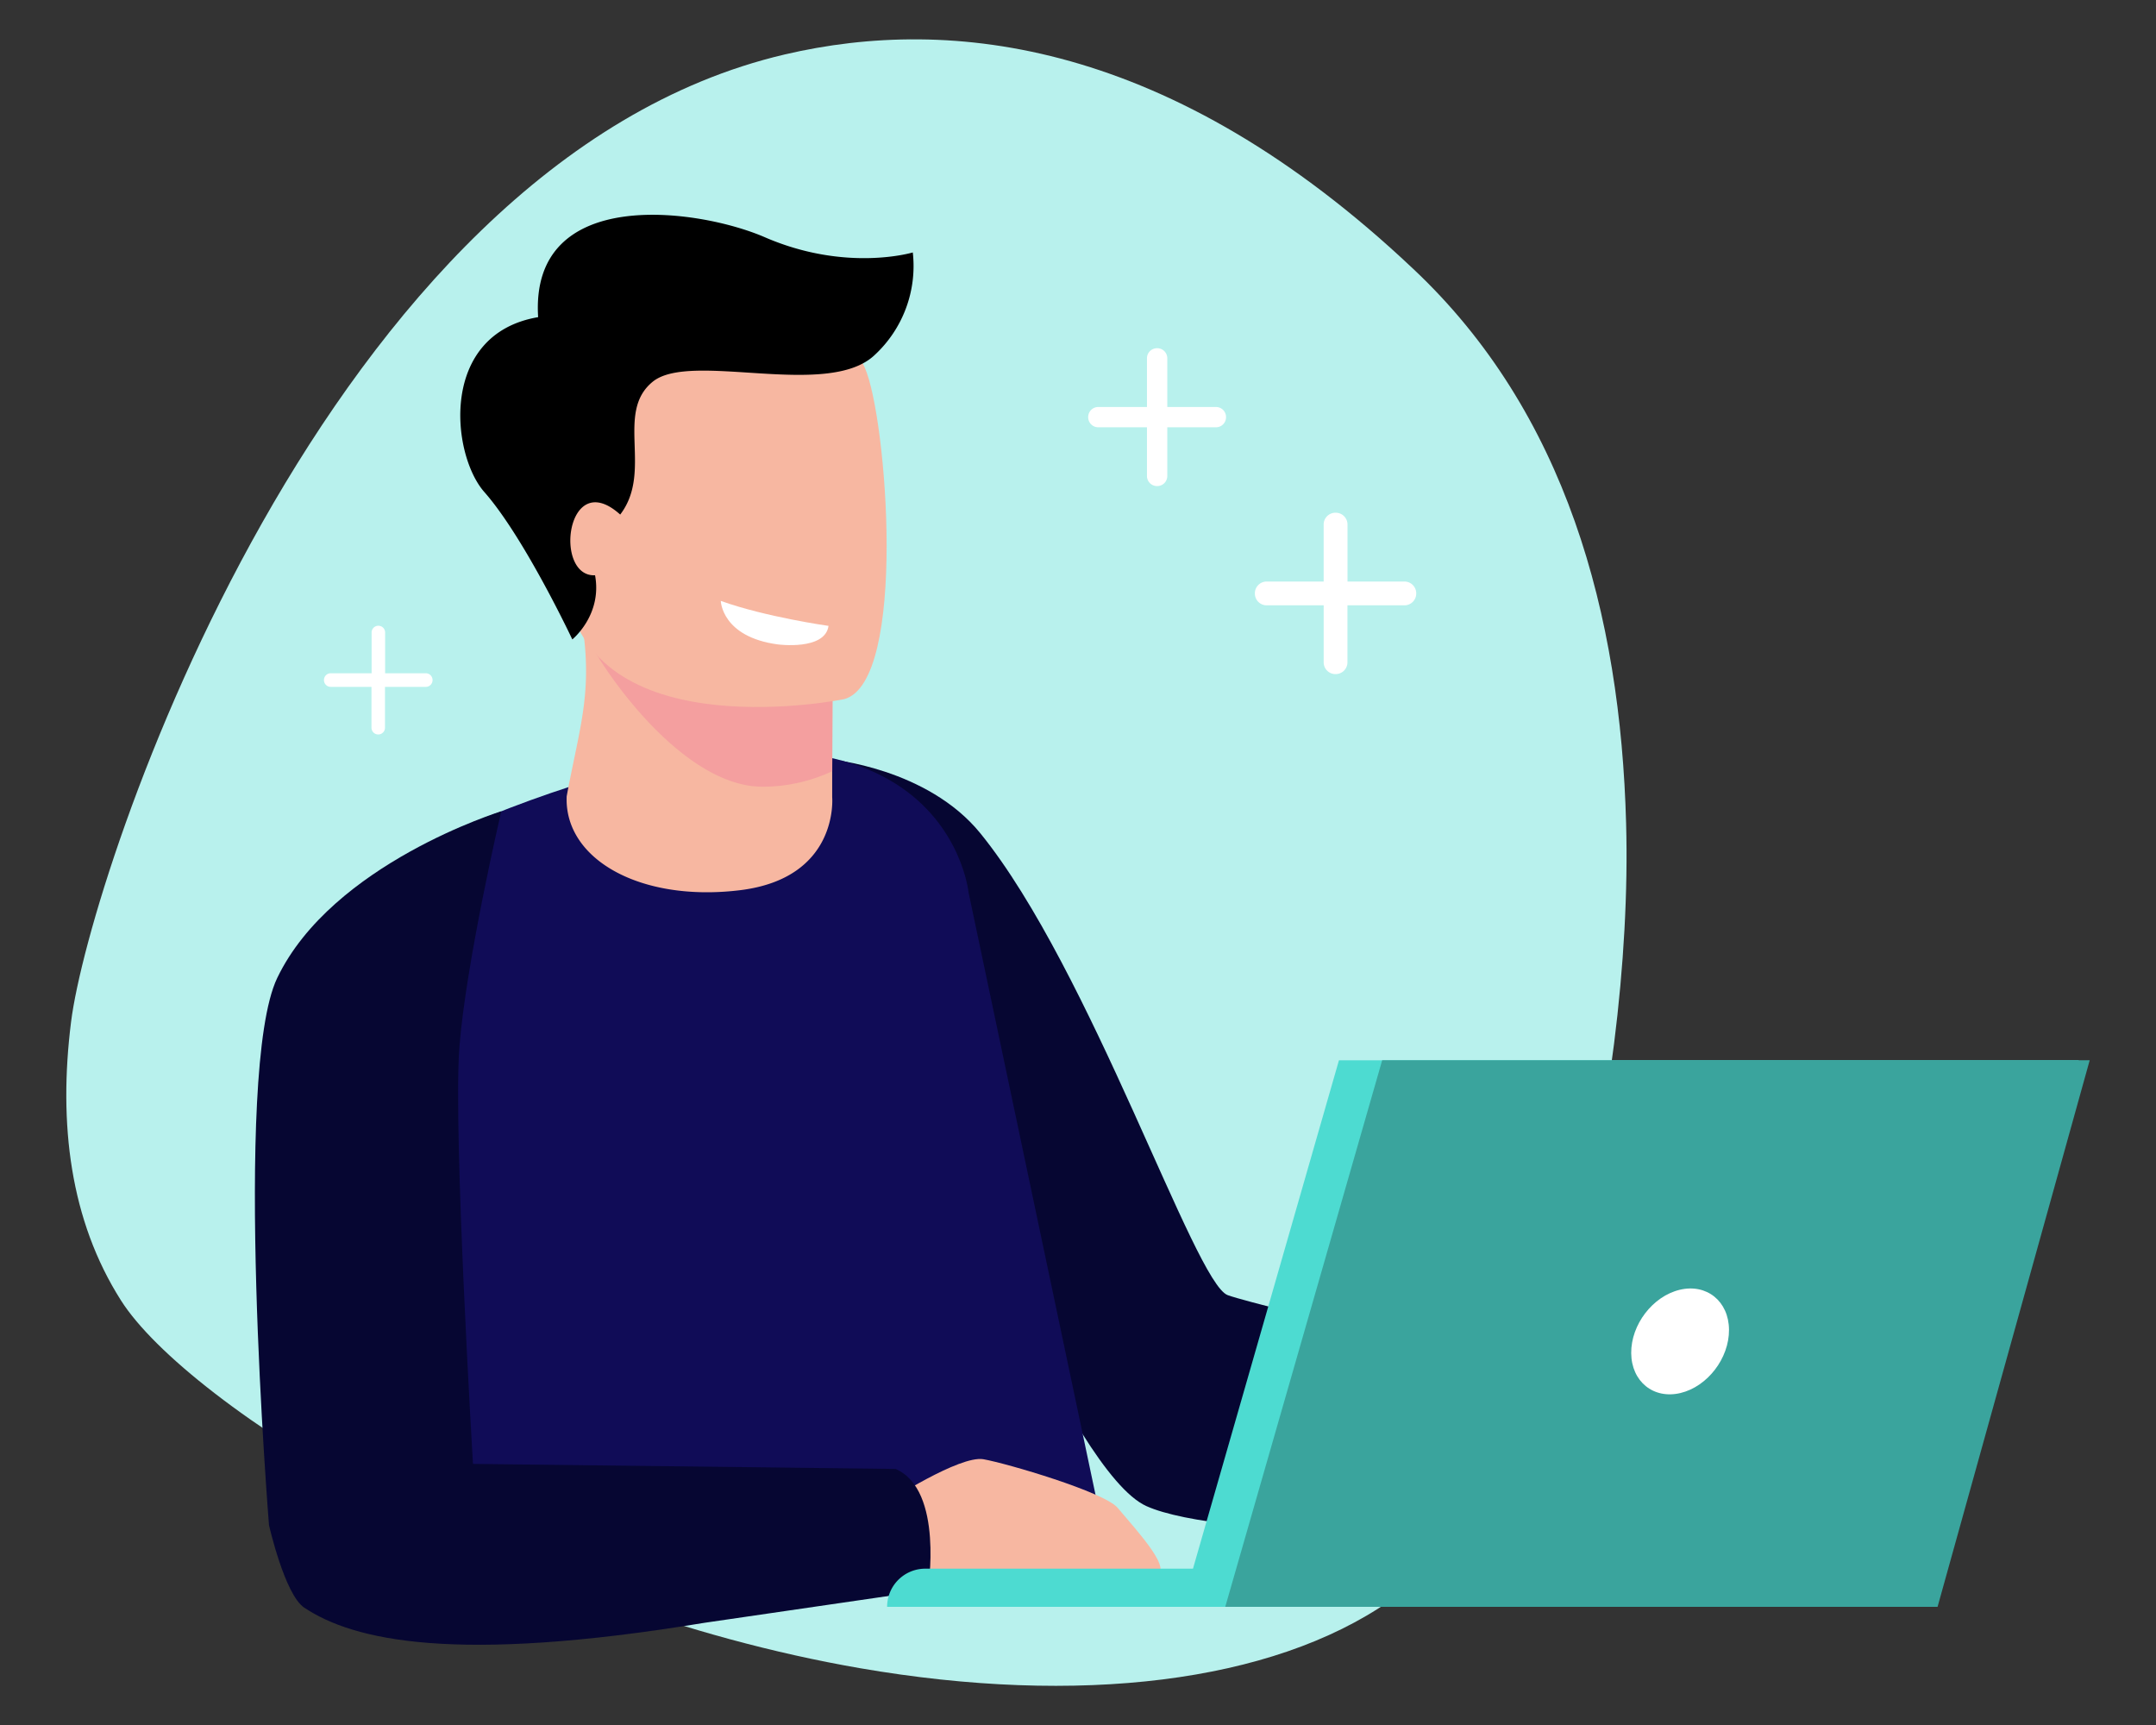
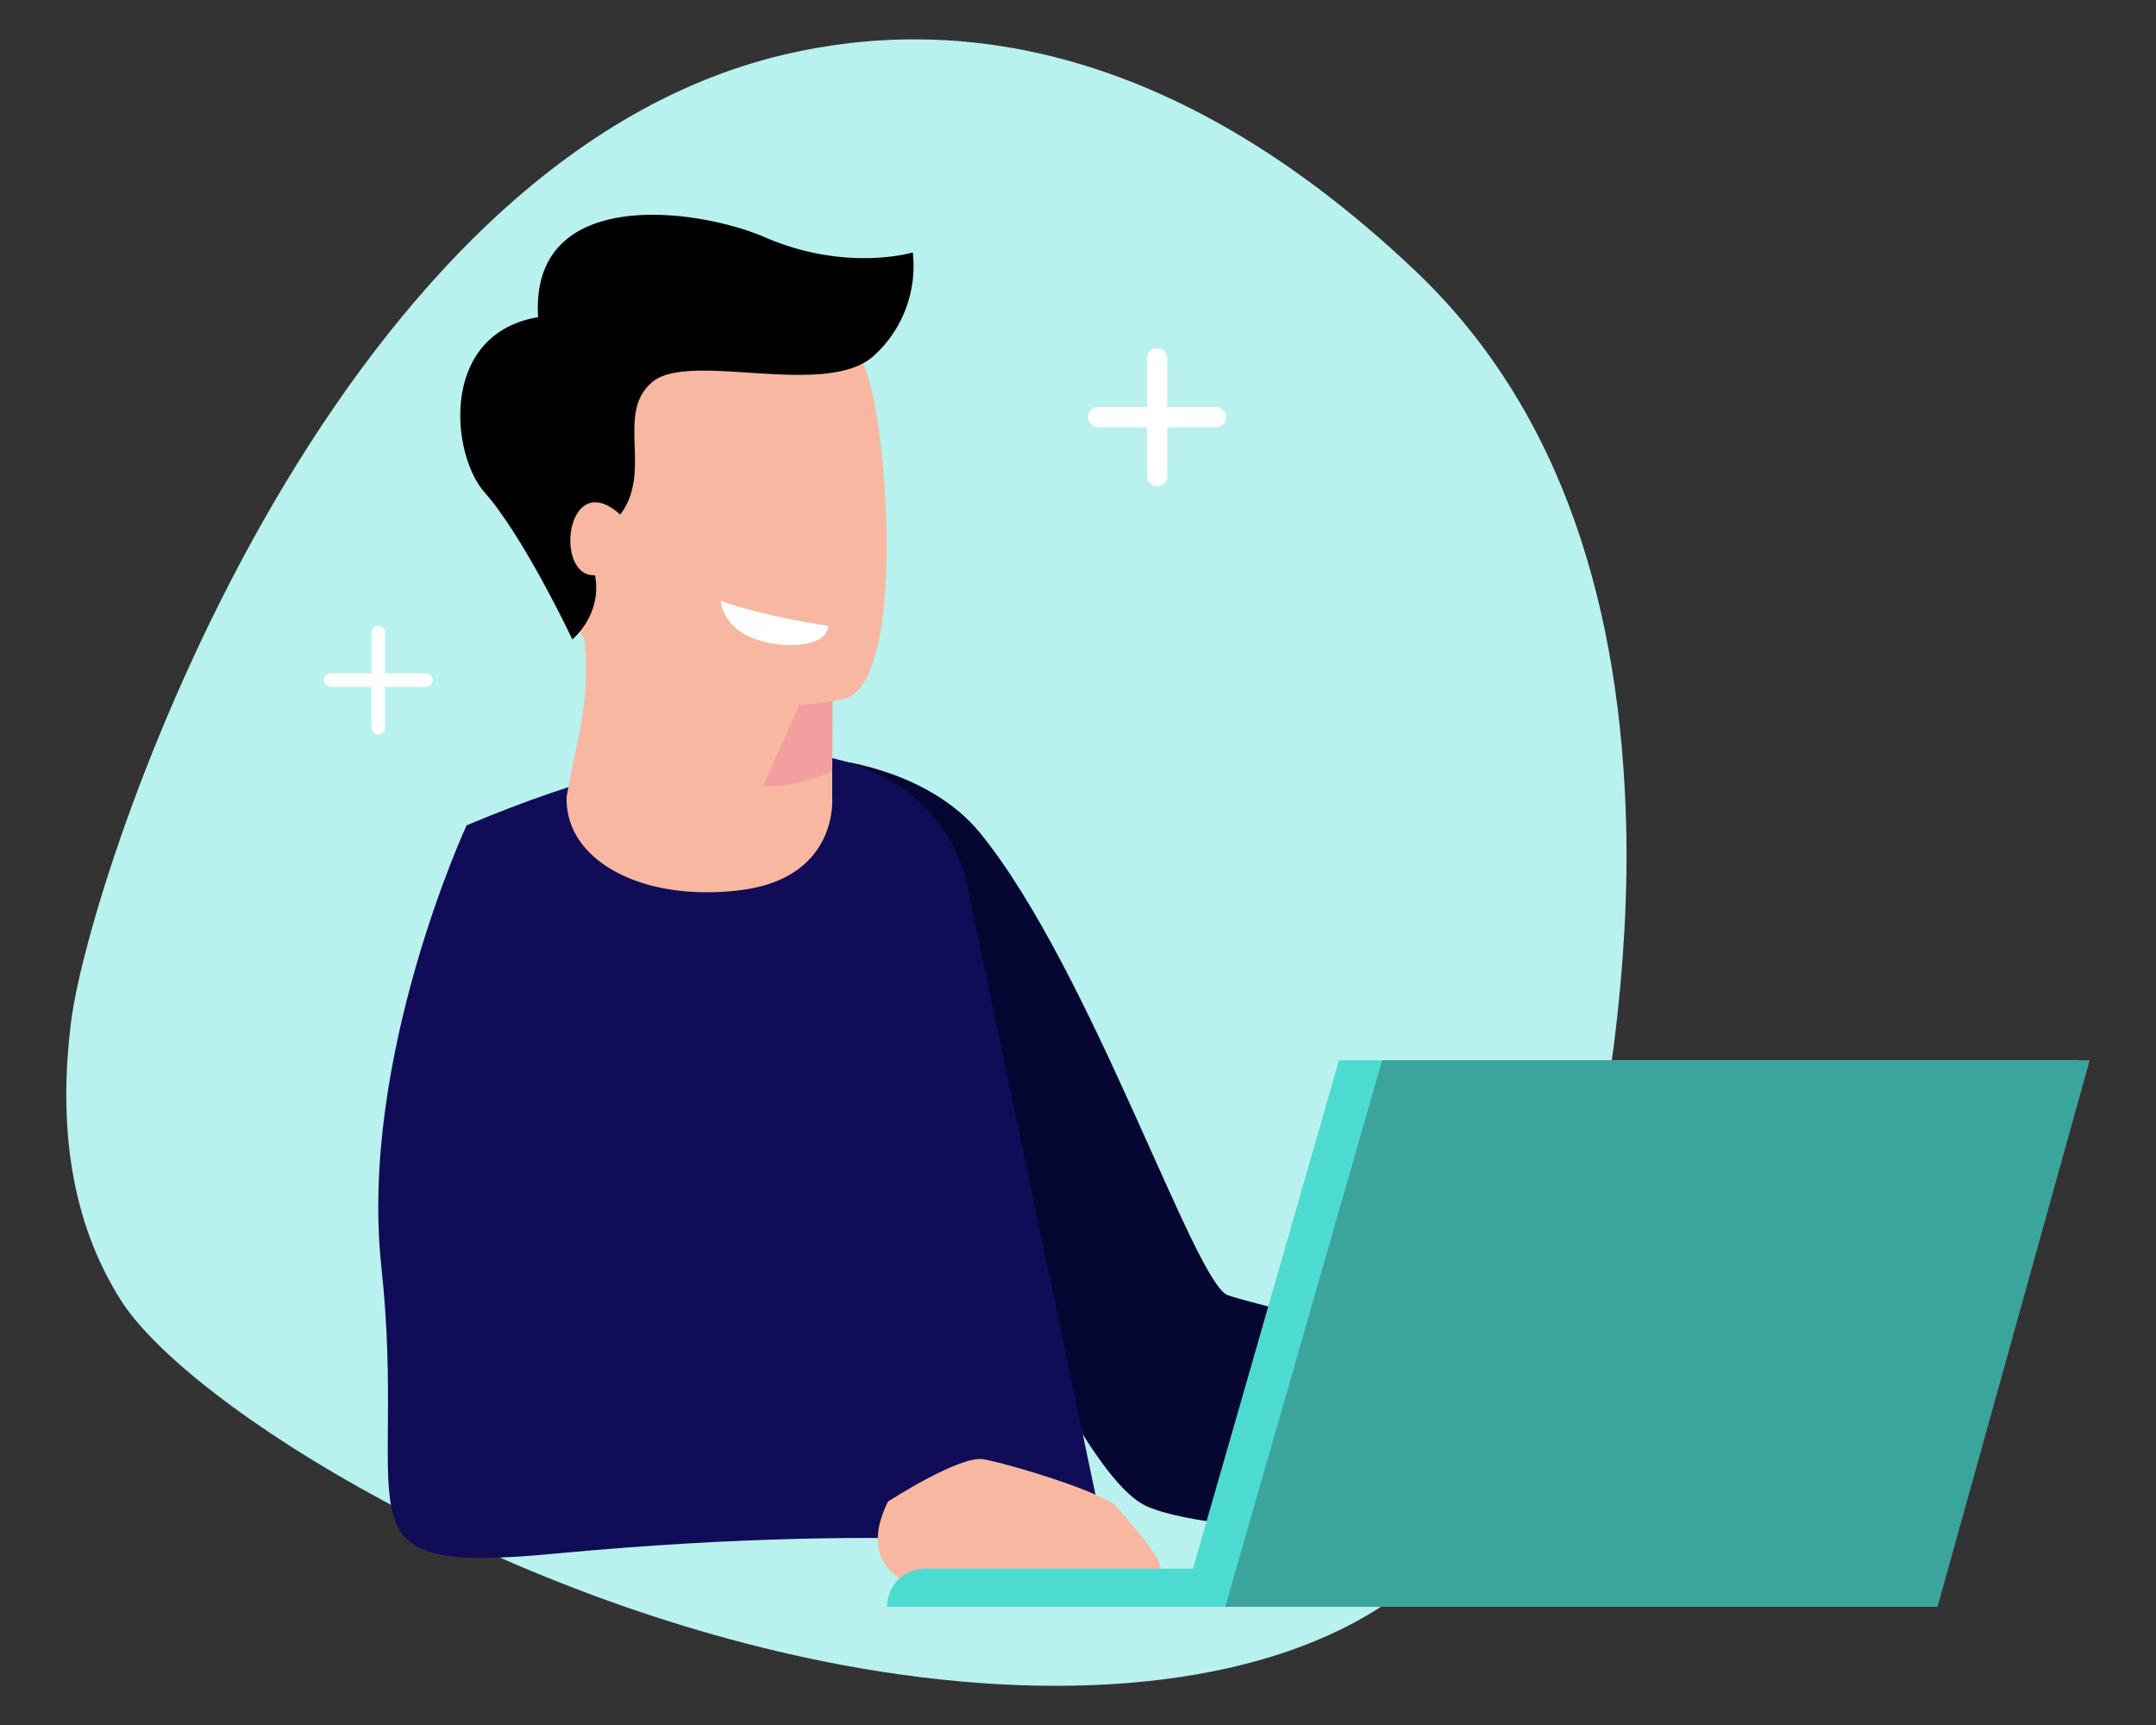
<svg xmlns="http://www.w3.org/2000/svg" id="Capa_1" data-name="Capa 1" viewBox="0 0 800 640">
  <rect x="0" y="0" width="800" height="640" fill="#333333" stroke="none" />
  <defs>
    <style>.cls-1{fill:#b8f1ed;}.cls-2{fill:#060632;}.cls-3{fill:#100c57;}.cls-4{fill:#f7b7a1;}.cls-5{fill:#f49f9f;}.cls-6{fill:#fff;}.cls-7{fill:#4ddbd1;}.cls-8{fill:#3aa49d;}</style>
  </defs>
  <path class="cls-1" d="M515.59,594c-43.78,30.37-115.34,38.93-196.44,24.93C188.42,596.35,69.5,521.28,44.88,482.46,26,452.74,21.63,417,26.36,379.2c6.92-55.45,94-319,264.84-359,61.74-14.45,143.33-5.24,233,79.38,56.84,53.29,77.11,128.38,79.18,205.9C606.16,405.55,573.05,554.15,515.59,594Z" />
  <path class="cls-2" d="M593.54,559.57c-26.12,12.13-140.3,11.8-168.17-.79s-76.75-136.59-87.12-164.39C316.92,337.26,308,281.74,308,281.74s36.1,3.17,55.79,27.45c41.08,50.63,79.42,166.85,91.77,171.33S586,512.2,602.79,520.15C602.79,520.15,619.63,547.45,593.54,559.57Z" />
  <path class="cls-3" d="M359.38,331.05l51.53,244.46s-70.83-11.5-202.4.67c-3.28.32-6.61.62-10,.89-75.52,6.1-47.16-16.14-57-107.07-8.37-77.55,31.63-163.79,31.63-163.79C349.44,232,359.38,331.05,359.38,331.05Z" />
  <path class="cls-4" d="M308.79,286.16l0,9.62s2.67,30.07-34.37,34.52-65.11-11.63-64.15-34.84c3.31-18,7-30.33,7.18-45.2a104.88,104.88,0,0,0-1.34-18l71.77-1.54L309,234.13Z" />
-   <path class="cls-5" d="M309,234.13l-.19,52a60.89,60.89,0,0,1-25.86,5.75c-33,0-65.82-53-66.86-59.66Z" />
+   <path class="cls-5" d="M309,234.13l-.19,52a60.89,60.89,0,0,1-25.86,5.75Z" />
  <path class="cls-4" d="M313.21,259.4s-91.89,18.71-102.67-38.69-29.88-93.66,28.33-108,73.77,5.38,82,23.67S336.84,253.06,313.21,259.4Z" />
  <path d="M338.7,93.66S314,101.13,283.75,88c-24.56-10.63-87.2-19.5-84.07,29.67-36.81,6.25-32.29,50.86-20,64.84,14.85,16.82,32.68,54.72,32.68,54.72s11.16-9,8.44-23.79c-15.53.7-10.64-40.53,9.33-22.53,12.26-16-2.05-37.83,12.08-49.3s64.76,6.54,82.25-9.81A45,45,0,0,0,338.7,93.66Z" />
  <path class="cls-4" d="M329.49,557.11s26.63-17.28,35.44-15.71,44.86,12.16,49.81,18.05c7.72,9.19,21.36,23.79,13.59,25.35s-76.32,5-84.23,4.31S317.78,580.73,329.49,557.11Z" />
-   <path class="cls-2" d="M186,301s-62.72,19.34-83.13,61.83c-16.66,34.71-3.06,203-3.06,203s5.82,25.8,13.09,30.64c18.21,12.12,55.7,20.92,148.45,5.62L344.3,590s6.05-37.25-12-45l-156.8-1.87S168.13,420.25,170.43,389,186,301,186,301Z" />
  <path class="cls-6" d="M267.45,222.94s.32,13.37,21.19,16.15c0,0,17.52,2.34,18.79-6.88C307.43,232.21,284.1,228.93,267.45,222.94Z" />
  <path class="cls-7" d="M506.74,596.16H329.17A14.16,14.16,0,0,1,343.32,582H506.74Z" />
  <polygon class="cls-7" points="496.83 393.38 771.36 393.38 714.91 596.16 438.6 596.16 496.83 393.38" />
  <polygon class="cls-8" points="775.4 393.37 718.95 596.16 454.64 596.16 512.87 393.37 775.4 393.37" />
-   <path class="cls-6" d="M641.56,493.35c.08,10.58-8,21.09-18,23.48s-18.21-4.24-18.29-14.82,8-21.09,18-23.48S641.49,482.78,641.56,493.35Z" />
-   <path class="cls-6" d="M491.15,194.6v21.16H470a4.36,4.36,0,0,0-4.37,4.37v.08a4.36,4.36,0,0,0,4.37,4.37h21.16v21.16a4.36,4.36,0,0,0,4.36,4.36h.09a4.37,4.37,0,0,0,4.37-4.36V224.58h21.16a4.36,4.36,0,0,0,4.36-4.37v-.08a4.36,4.36,0,0,0-4.36-4.37H500V194.6a4.37,4.37,0,0,0-4.37-4.37h-.09A4.37,4.37,0,0,0,491.15,194.6Z" />
  <path class="cls-6" d="M425.59,132.92V151H407.51a3.72,3.72,0,0,0-3.73,3.73v.07a3.73,3.73,0,0,0,3.73,3.73h18.08v18.08a3.73,3.73,0,0,0,3.73,3.73h.08a3.73,3.73,0,0,0,3.73-3.73V158.53H451.2a3.73,3.73,0,0,0,3.73-3.73v-.07A3.72,3.72,0,0,0,451.2,151H433.13V132.92a3.73,3.73,0,0,0-3.73-3.73h-.08A3.73,3.73,0,0,0,425.59,132.92Z" />
  <path class="cls-6" d="M158,249.79H142.9V234.66a2.5,2.5,0,0,0-2.51-2.5h0a2.5,2.5,0,0,0-2.5,2.5v15.13H122.71a2.5,2.5,0,0,0-2.5,2.5v.05a2.5,2.5,0,0,0,2.5,2.5h15.13V270a2.5,2.5,0,0,0,2.5,2.5h0a2.5,2.5,0,0,0,2.51-2.5V254.84H158a2.5,2.5,0,0,0,2.5-2.5v-.05A2.5,2.5,0,0,0,158,249.79Z" />
</svg>